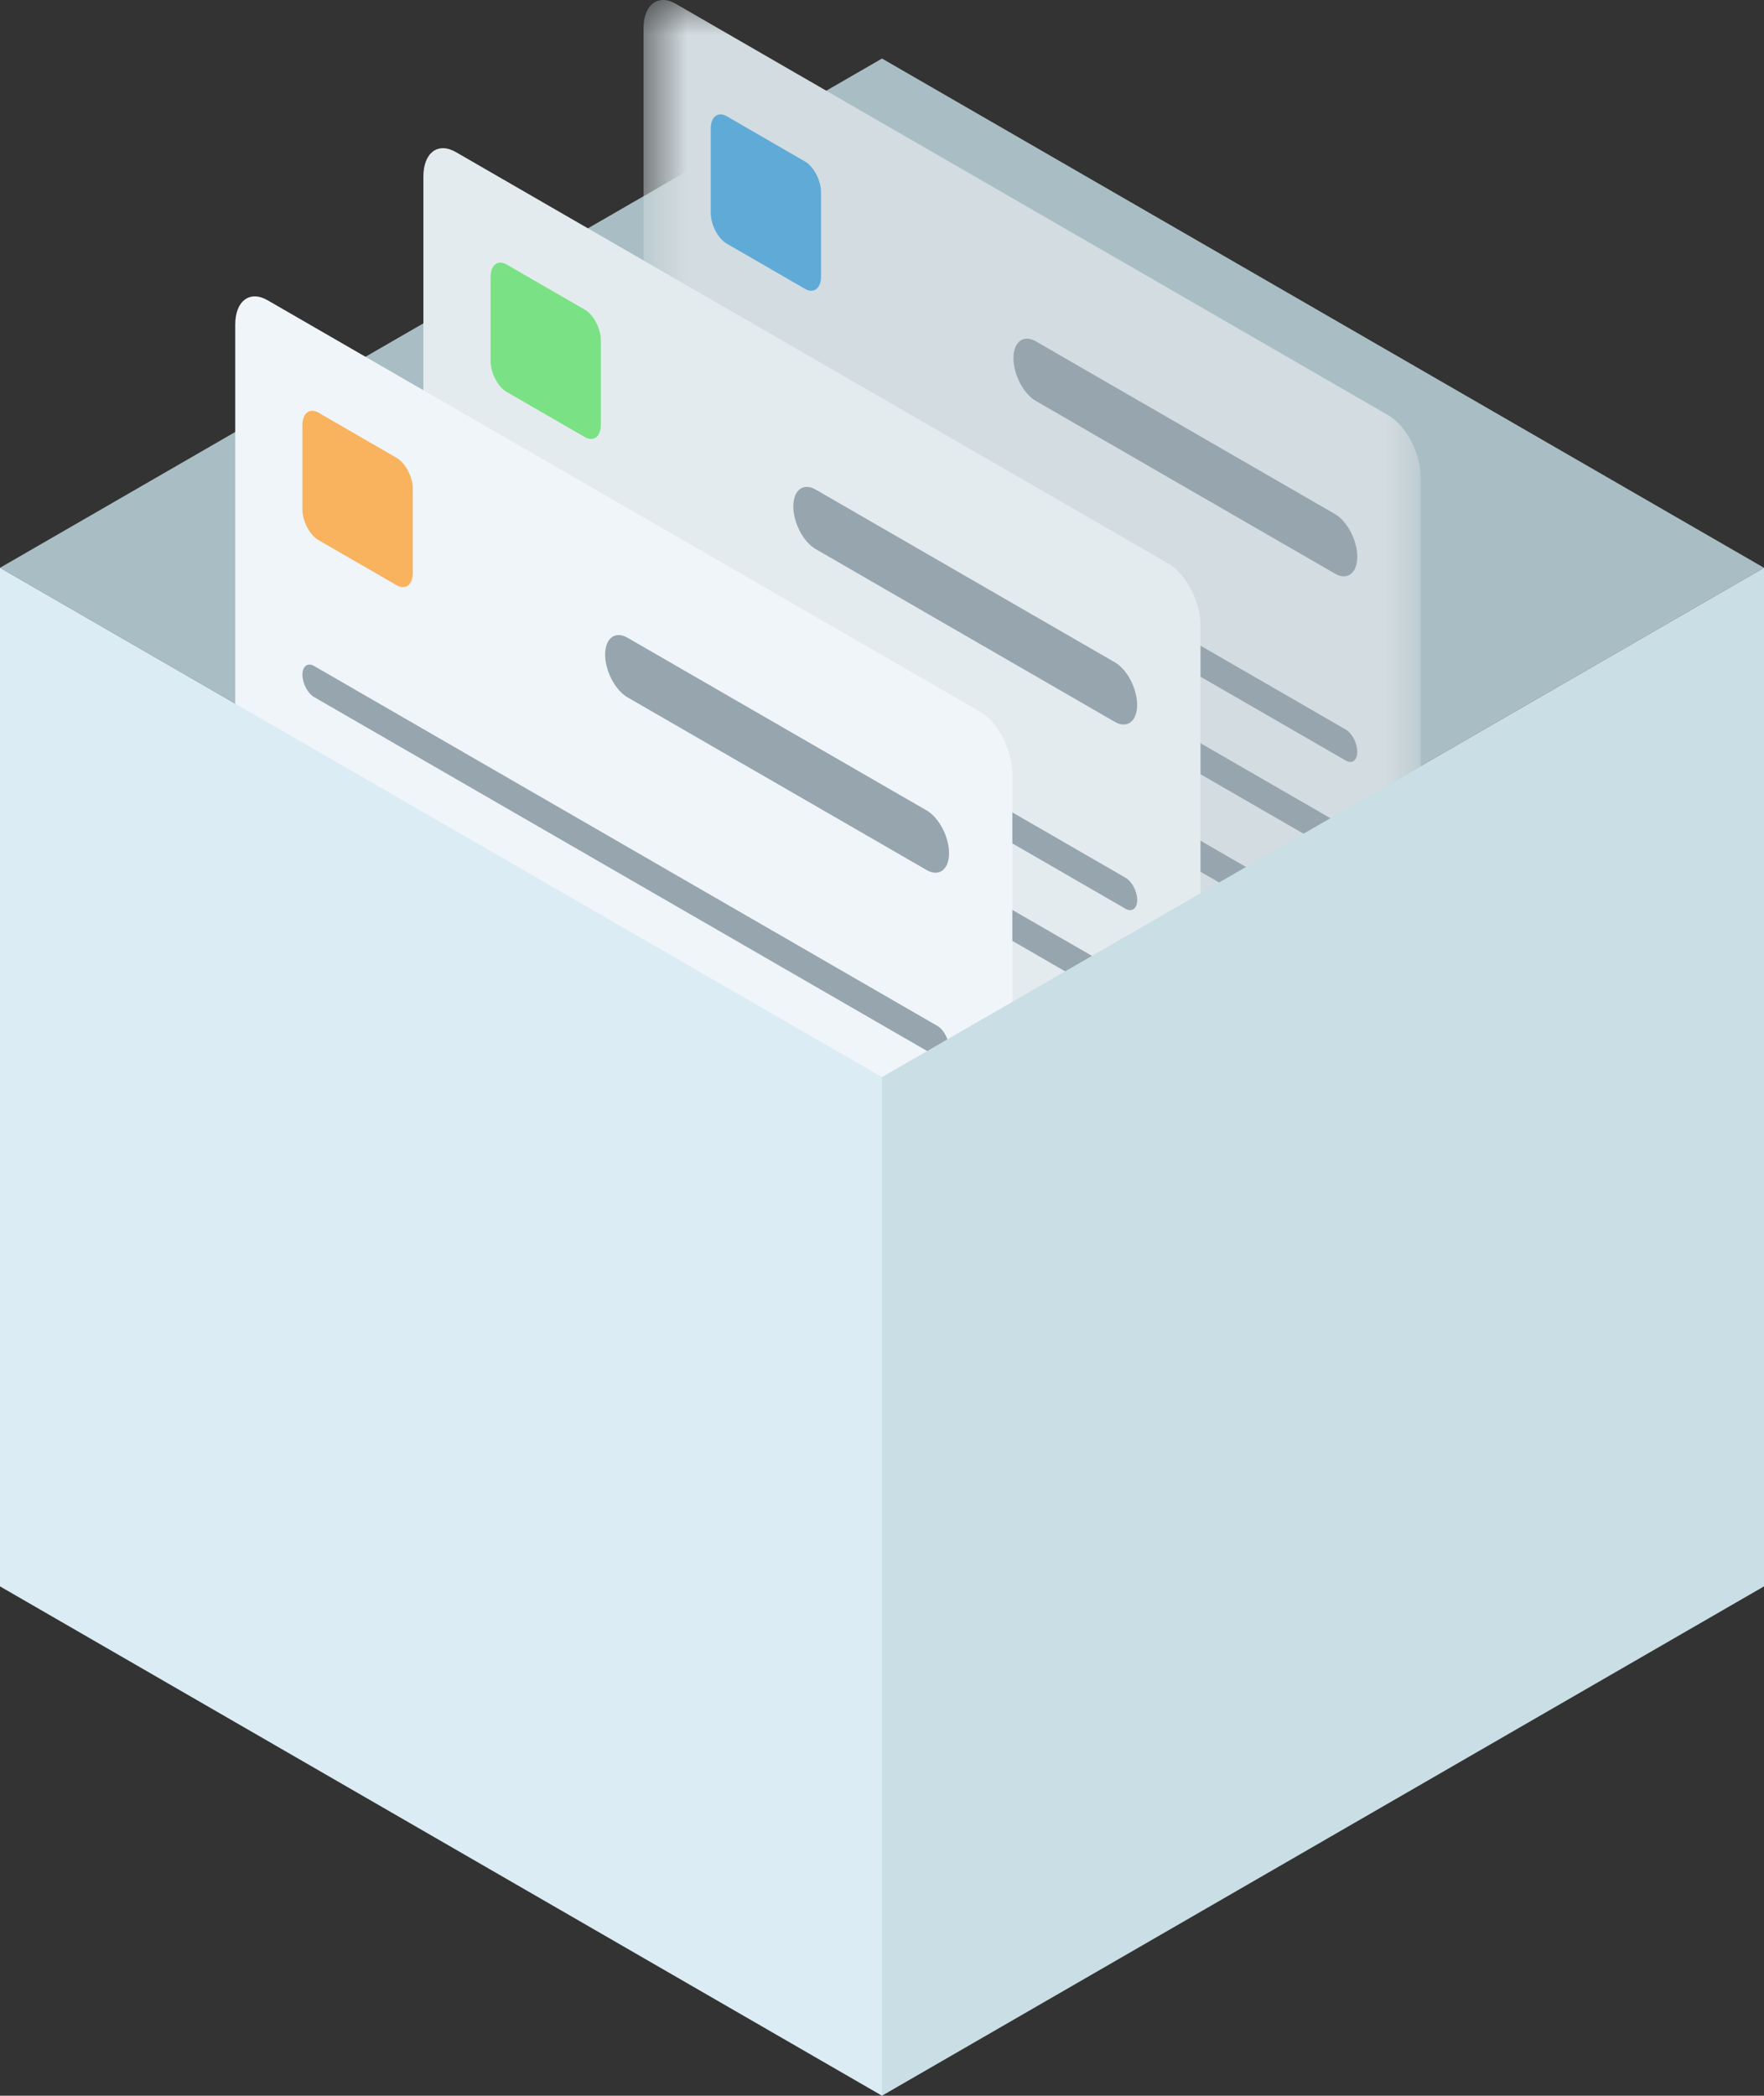
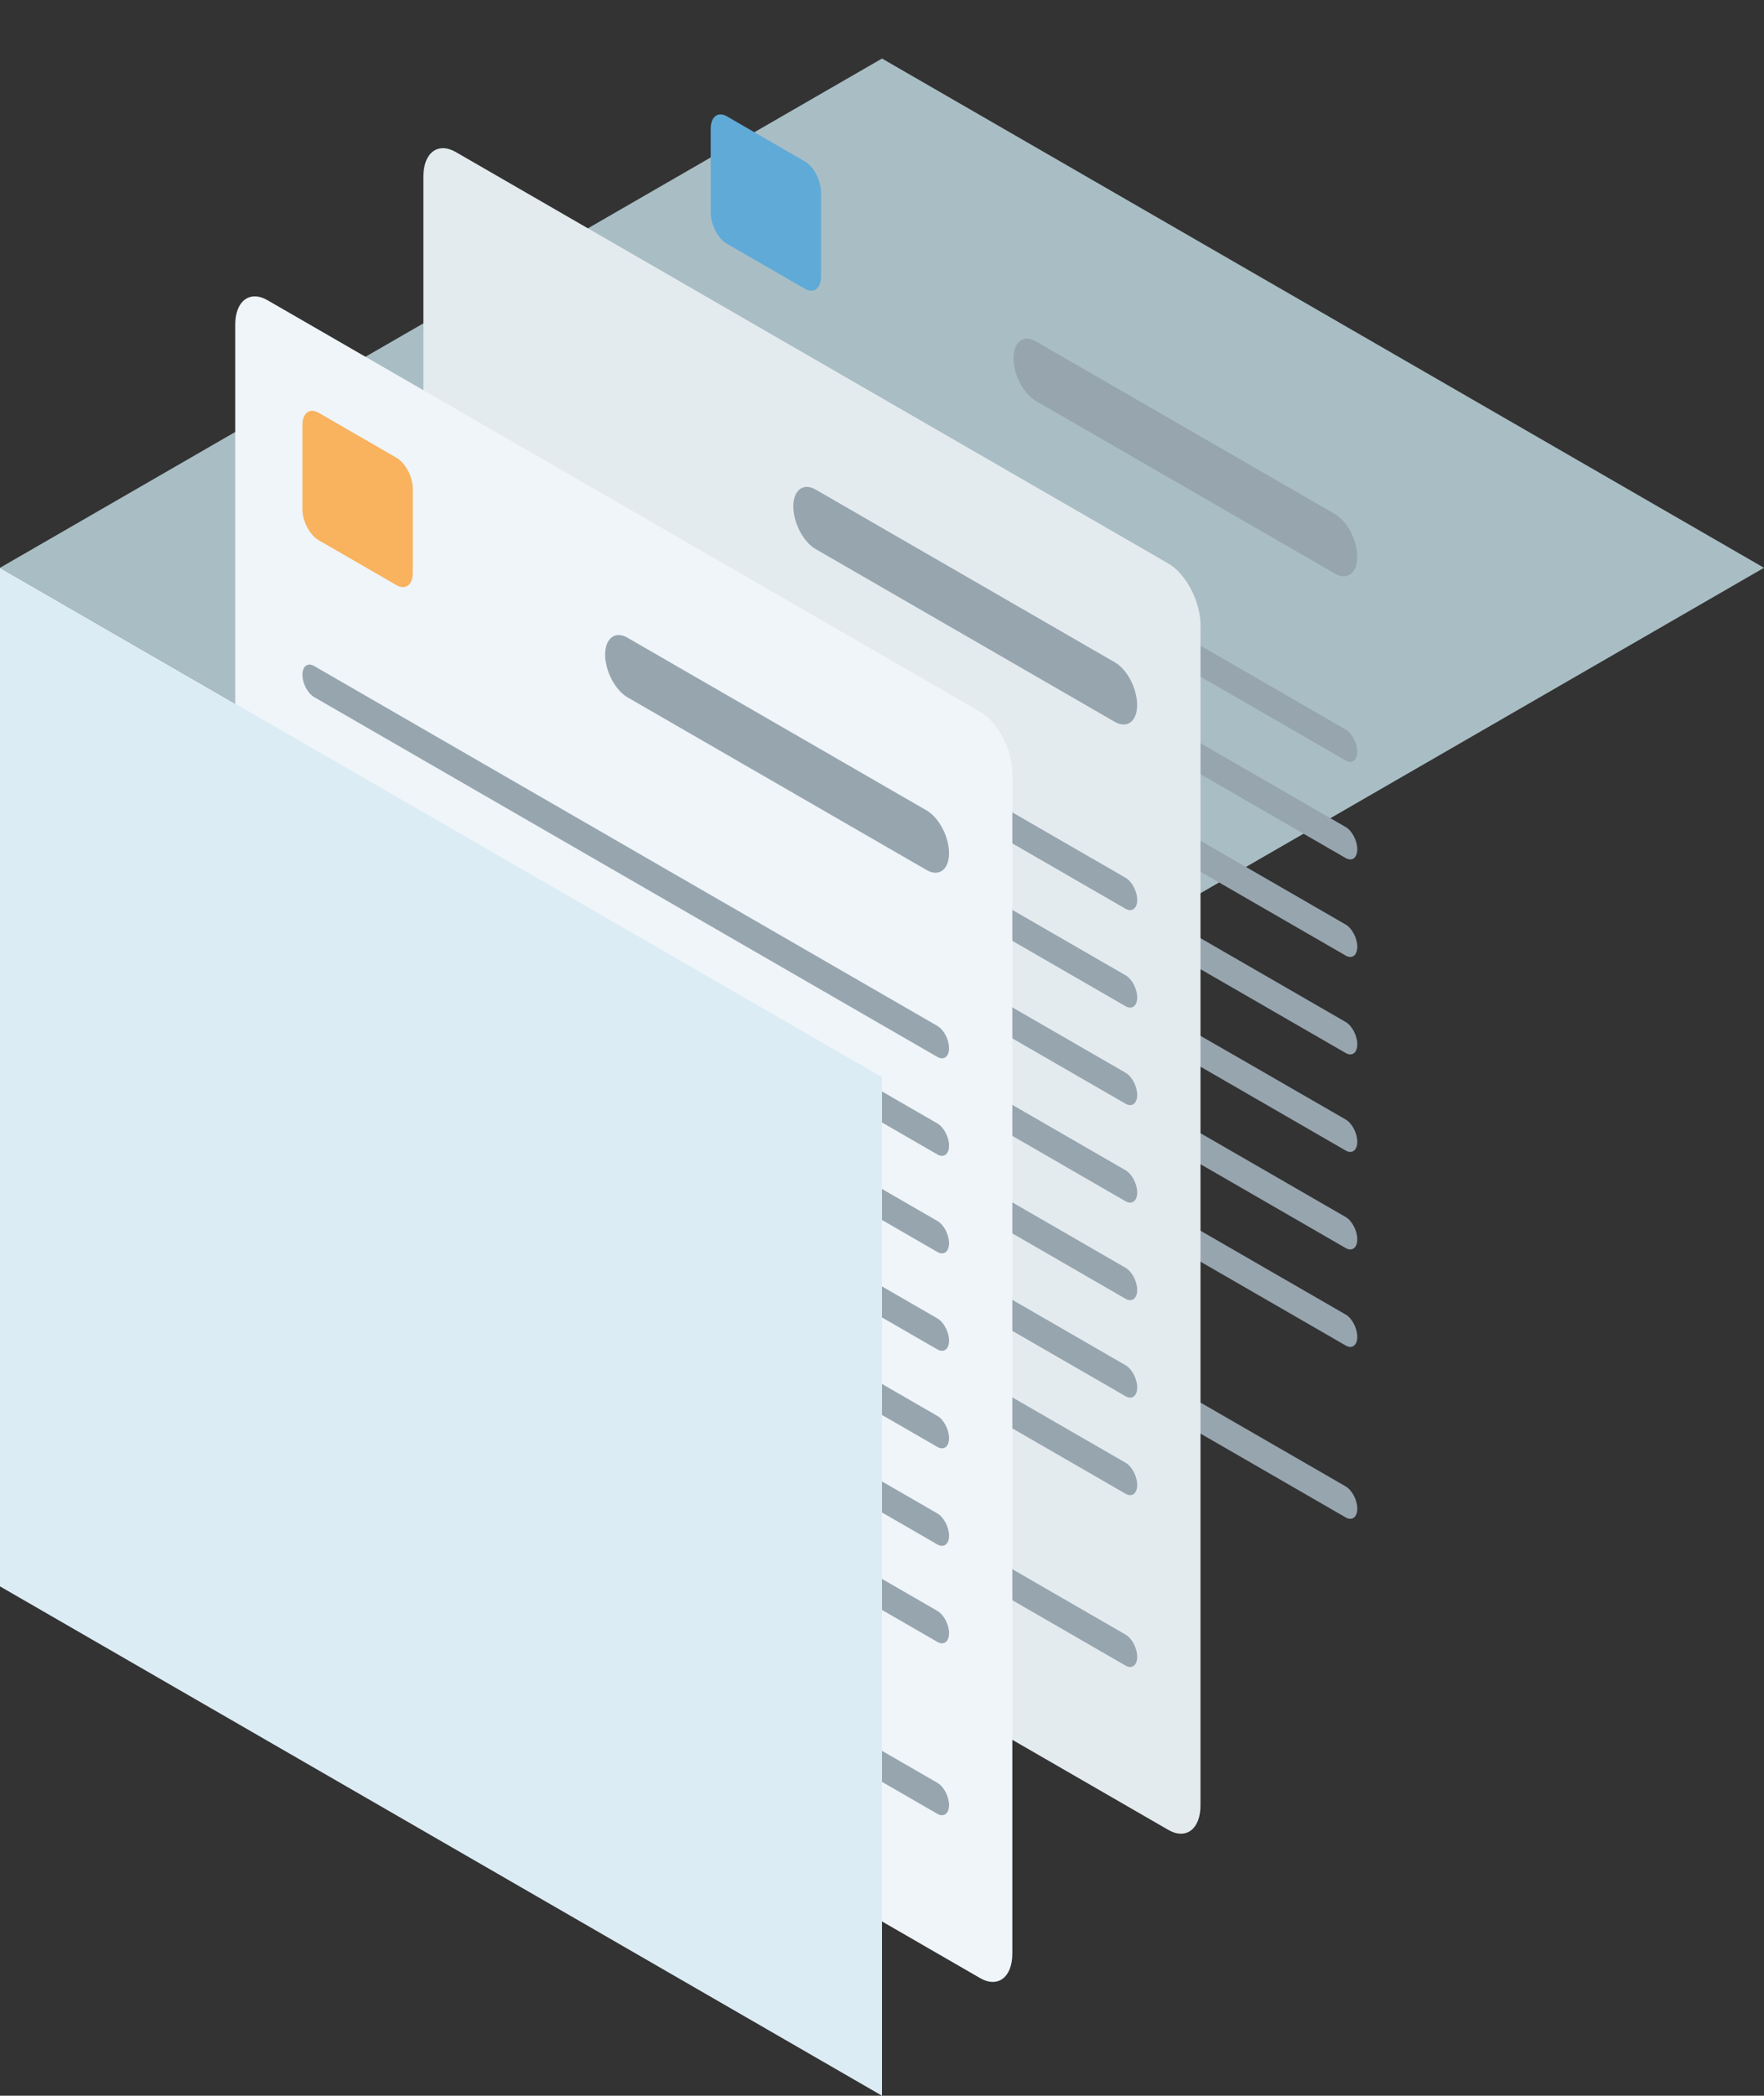
<svg xmlns="http://www.w3.org/2000/svg" xmlns:xlink="http://www.w3.org/1999/xlink" width="25.256" height="30" viewBox="0 0 25.256 30">
  <rect x="0" y="0" width="25.256" height="30" fill="#333333" stroke="none" />
  <defs>
-     <polygon id="a" points="0 0 11.126 0 11.126 24.128 0 24.128" />
-   </defs>
+     </defs>
  <g fill="none" fill-rule="evenodd" transform="translate(-2.372)">
-     <rect width="30" height="30" />
    <g transform="matrix(-1 0 0 1 27.628 0)">
      <polygon fill="#A9BEC4" points="0 8.128 12.628 15.419 25.256 8.128 12.628 .838" />
      <g transform="translate(4.916)">
        <mask id="b" fill="#fff">
          <use xlink:href="#a" />
        </mask>
-         <path fill="#D3DCE0" d="M10.664,18.183 L0.462,24.073 C0.208,24.22 0,24.062 0,23.723 L0,6.828 C0,6.489 0.208,6.092 0.462,5.945 L10.664,0.055 C10.918,-0.092 11.126,0.065 11.126,0.405 L11.126,17.3 C11.126,17.639 10.918,18.036 10.664,18.183" mask="url(#b)" />
      </g>
-       <path fill="#97A5AF" d="M10.426 5.739 6.142 8.212C5.967 8.314 5.823 8.205 5.823 7.97 5.823 7.736 5.967 7.461 6.142 7.359L10.426 4.886C10.602 4.784 10.746 4.893 10.746 5.128L10.746 5.128C10.746 5.362 10.602 5.637 10.426 5.739M14.914 5.735 5.989 10.887C5.898 10.94 5.823 10.884 5.823 10.761 5.823 10.639 5.898 10.496 5.989 10.443L14.914 5.29C15.005 5.238 15.08 5.294 15.08 5.416 15.08 5.539 15.005 5.682 14.914 5.735M14.914 7.13 5.989 12.283C5.898 12.336 5.823 12.279 5.823 12.157 5.823 12.035 5.898 11.892 5.989 11.839L14.914 6.686C15.005 6.633 15.08 6.69 15.08 6.812L15.08 6.812C15.08 6.934 15.005 7.078 14.914 7.13M14.914 8.526 5.989 13.679C5.898 13.732 5.823 13.675 5.823 13.553L5.823 13.553C5.823 13.431 5.898 13.288 5.989 13.235L14.914 8.082C15.005 8.029 15.08 8.086 15.08 8.208 15.08 8.33 15.005 8.473 14.914 8.526M14.914 9.922 5.989 15.074C5.898 15.127 5.823 15.071 5.823 14.948 5.823 14.826 5.898 14.683 5.989 14.63L14.914 9.478C15.005 9.425 15.08 9.481 15.08 9.603 15.08 9.726 15.005 9.869 14.914 9.922M14.914 11.317 5.989 16.47C5.898 16.523 5.823 16.466 5.823 16.344 5.823 16.222 5.898 16.079 5.989 16.026L14.914 10.873C15.005 10.82 15.08 10.877 15.08 10.999 15.08 11.121 15.005 11.265 14.914 11.317M14.914 12.713 5.989 17.866C5.898 17.919 5.823 17.862 5.823 17.74L5.823 17.74C5.823 17.618 5.898 17.475 5.989 17.422L14.914 12.269C15.005 12.216 15.08 12.273 15.08 12.395L15.08 12.395C15.08 12.517 15.005 12.66 14.914 12.713M14.914 14.109 5.989 19.261C5.898 19.314 5.823 19.258 5.823 19.136 5.823 19.014 5.898 18.87 5.989 18.818L14.914 13.665C15.005 13.612 15.08 13.669 15.08 13.791 15.08 13.913 15.005 14.056 14.914 14.109M8.861 20.064 5.989 21.722C5.898 21.775 5.823 21.718 5.823 21.596L5.823 21.596C5.823 21.474 5.898 21.331 5.989 21.278L8.861 19.62C8.952 19.567 9.027 19.624 9.027 19.746L9.027 19.746C9.027 19.868 8.952 20.011 8.861 20.064M14.914 16.569 12.042 18.227C11.951 18.28 11.876 18.223 11.876 18.101L11.876 18.101C11.876 17.979 11.951 17.836 12.042 17.783L14.914 16.125C15.005 16.072 15.08 16.129 15.08 16.251L15.08 16.251C15.08 16.373 15.005 16.516 14.914 16.569" />
+       <path fill="#97A5AF" d="M10.426 5.739 6.142 8.212C5.967 8.314 5.823 8.205 5.823 7.97 5.823 7.736 5.967 7.461 6.142 7.359L10.426 4.886C10.602 4.784 10.746 4.893 10.746 5.128L10.746 5.128C10.746 5.362 10.602 5.637 10.426 5.739M14.914 5.735 5.989 10.887C5.898 10.94 5.823 10.884 5.823 10.761 5.823 10.639 5.898 10.496 5.989 10.443L14.914 5.29C15.005 5.238 15.08 5.294 15.08 5.416 15.08 5.539 15.005 5.682 14.914 5.735M14.914 7.13 5.989 12.283C5.898 12.336 5.823 12.279 5.823 12.157 5.823 12.035 5.898 11.892 5.989 11.839L14.914 6.686C15.005 6.633 15.08 6.69 15.08 6.812L15.08 6.812C15.08 6.934 15.005 7.078 14.914 7.13M14.914 8.526 5.989 13.679C5.898 13.732 5.823 13.675 5.823 13.553L5.823 13.553C5.823 13.431 5.898 13.288 5.989 13.235L14.914 8.082C15.005 8.029 15.08 8.086 15.08 8.208 15.08 8.33 15.005 8.473 14.914 8.526M14.914 9.922 5.989 15.074C5.898 15.127 5.823 15.071 5.823 14.948 5.823 14.826 5.898 14.683 5.989 14.63L14.914 9.478C15.005 9.425 15.08 9.481 15.08 9.603 15.08 9.726 15.005 9.869 14.914 9.922M14.914 11.317 5.989 16.47C5.898 16.523 5.823 16.466 5.823 16.344 5.823 16.222 5.898 16.079 5.989 16.026C15.005 10.82 15.08 10.877 15.08 10.999 15.08 11.121 15.005 11.265 14.914 11.317M14.914 12.713 5.989 17.866C5.898 17.919 5.823 17.862 5.823 17.74L5.823 17.74C5.823 17.618 5.898 17.475 5.989 17.422L14.914 12.269C15.005 12.216 15.08 12.273 15.08 12.395L15.08 12.395C15.08 12.517 15.005 12.66 14.914 12.713M14.914 14.109 5.989 19.261C5.898 19.314 5.823 19.258 5.823 19.136 5.823 19.014 5.898 18.87 5.989 18.818L14.914 13.665C15.005 13.612 15.08 13.669 15.08 13.791 15.08 13.913 15.005 14.056 14.914 14.109M8.861 20.064 5.989 21.722C5.898 21.775 5.823 21.718 5.823 21.596L5.823 21.596C5.823 21.474 5.898 21.331 5.989 21.278L8.861 19.62C8.952 19.567 9.027 19.624 9.027 19.746L9.027 19.746C9.027 19.868 8.952 20.011 8.861 20.064M14.914 16.569 12.042 18.227C11.951 18.28 11.876 18.223 11.876 18.101L11.876 18.101C11.876 17.979 11.951 17.836 12.042 17.783L14.914 16.125C15.005 16.072 15.08 16.129 15.08 16.251L15.08 16.251C15.08 16.373 15.005 16.516 14.914 16.569" />
      <path fill="#60AAD8" d="M14.849,3.489 L13.732,4.134 C13.605,4.208 13.501,4.129 13.501,3.96 L13.501,2.752 C13.501,2.583 13.605,2.384 13.732,2.311 L14.849,1.665 C14.976,1.592 15.08,1.671 15.08,1.84 L15.08,3.048 C15.08,3.217 14.976,3.416 14.849,3.489" />
      <path fill="#E4EBEF" d="M18.731,20.305 L8.53,26.194 C8.276,26.341 8.068,26.184 8.068,25.845 L8.068,8.949 C8.068,8.61 8.276,8.213 8.53,8.066 L18.731,2.176 C18.986,2.03 19.194,2.187 19.194,2.526 L19.194,19.421 C19.194,19.76 18.986,20.158 18.731,20.305" />
      <path fill="#97A5AF" d="M13.578 7.86 9.294 10.334C9.118 10.435 8.975 10.326 8.975 10.092 8.975 9.857 9.118 9.582 9.294 9.481L13.578 7.008C13.754 6.906 13.898 7.015 13.898 7.249L13.898 7.249C13.898 7.484 13.754 7.759 13.578 7.86M18.066 7.856 9.141 13.009C9.049 13.062 8.974 13.005 8.974 12.883 8.974 12.761 9.049 12.618 9.141 12.565L18.066 7.412C18.157 7.359 18.232 7.416 18.232 7.538 18.232 7.66 18.157 7.803 18.066 7.856M18.066 9.252 9.141 14.404C9.049 14.457 8.974 14.401 8.974 14.279 8.974 14.157 9.049 14.013 9.141 13.961L18.066 8.808C18.157 8.755 18.232 8.812 18.232 8.934 18.232 9.056 18.157 9.199 18.066 9.252M18.066 10.648 9.141 15.8C9.049 15.853 8.974 15.796 8.974 15.674L8.974 15.674C8.974 15.552 9.049 15.409 9.141 15.356L18.066 10.203C18.157 10.151 18.232 10.207 18.232 10.329 18.232 10.451 18.157 10.595 18.066 10.648M18.066 12.043 9.141 17.196C9.049 17.249 8.974 17.192 8.974 17.07 8.974 16.948 9.049 16.805 9.141 16.752L18.066 11.599C18.157 11.546 18.232 11.603 18.232 11.725 18.232 11.847 18.157 11.99 18.066 12.043M18.066 13.439 9.141 18.592C9.049 18.645 8.974 18.588 8.974 18.466 8.974 18.344 9.049 18.2 9.141 18.148L18.066 12.995C18.157 12.942 18.232 12.999 18.232 13.121 18.232 13.243 18.157 13.386 18.066 13.439M18.066 14.835 9.141 19.987C9.049 20.04 8.974 19.984 8.974 19.861L8.974 19.861C8.974 19.739 9.049 19.596 9.141 19.543L18.066 14.39C18.157 14.338 18.232 14.394 18.232 14.516L18.232 14.516C18.232 14.639 18.157 14.782 18.066 14.835M18.066 16.23 9.141 21.383C9.049 21.436 8.974 21.379 8.974 21.257 8.974 21.135 9.049 20.992 9.141 20.939L18.066 15.786C18.157 15.733 18.232 15.79 18.232 15.912L18.232 15.912C18.232 16.034 18.157 16.178 18.066 16.23M12.012 22.185 9.141 23.843C9.049 23.896 8.974 23.84 8.974 23.717L8.974 23.717C8.974 23.595 9.049 23.452 9.141 23.399L12.012 21.741C12.104 21.689 12.179 21.745 12.179 21.867L12.179 21.867C12.179 21.989 12.104 22.133 12.012 22.185M18.066 18.691 15.194 20.349C15.103 20.401 15.028 20.345 15.028 20.223 15.028 20.1 15.103 19.957 15.194 19.904L18.066 18.246C18.157 18.194 18.232 18.25 18.232 18.372 18.232 18.495 18.157 18.638 18.066 18.691" />
-       <path fill="#7AE284" d="M18.001,5.611 L16.884,6.256 C16.757,6.33 16.653,6.251 16.653,6.081 L16.653,4.874 C16.653,4.704 16.757,4.505 16.884,4.432 L18.001,3.787 C18.128,3.714 18.232,3.792 18.232,3.962 L18.232,5.169 C18.232,5.339 18.128,5.538 18.001,5.611" />
      <path fill="#EFF5F9" d="M21.425,22.426 L11.224,28.316 C10.97,28.463 10.762,28.305 10.762,27.966 L10.762,11.071 C10.762,10.732 10.97,10.335 11.224,10.188 L21.425,4.298 C21.68,4.151 21.888,4.308 21.888,4.647 L21.888,21.543 C21.888,21.882 21.68,22.279 21.425,22.426" />
      <path fill="#97A5AF" d="M16.272 9.982 11.988 12.455C11.812 12.557 11.668 12.448 11.668 12.213 11.668 11.979 11.812 11.704 11.988 11.602L16.272 9.129C16.448 9.027 16.592 9.136 16.592 9.371L16.592 9.371C16.592 9.605 16.448 9.88 16.272 9.982M20.76 9.978 11.835 15.13C11.743 15.183 11.668 15.127 11.668 15.004 11.668 14.882 11.743 14.739 11.835 14.686L20.76 9.533C20.851 9.481 20.926 9.537 20.926 9.659 20.926 9.782 20.851 9.925 20.76 9.978M20.76 11.373 11.835 16.526C11.743 16.579 11.668 16.522 11.668 16.4 11.668 16.278 11.743 16.135 11.835 16.082L20.76 10.929C20.851 10.876 20.926 10.933 20.926 11.055 20.926 11.177 20.851 11.32 20.76 11.373M20.76 12.769 11.835 17.922C11.743 17.975 11.668 17.918 11.668 17.796L11.668 17.796C11.668 17.674 11.743 17.53 11.835 17.478L20.76 12.325C20.851 12.272 20.926 12.329 20.926 12.451L20.926 12.451C20.926 12.573 20.851 12.716 20.76 12.769M20.76 14.165 11.835 19.317C11.743 19.37 11.668 19.314 11.668 19.191 11.668 19.069 11.743 18.926 11.835 18.873L20.76 13.72C20.851 13.668 20.926 13.724 20.926 13.846 20.926 13.969 20.851 14.112 20.76 14.165M20.76 15.56 11.835 20.713C11.743 20.766 11.668 20.709 11.668 20.587L11.668 20.587C11.668 20.465 11.743 20.322 11.835 20.269L20.76 15.116C20.851 15.063 20.926 15.12 20.926 15.242 20.926 15.364 20.851 15.508 20.76 15.56M20.76 16.956 11.835 22.109C11.743 22.162 11.668 22.105 11.668 21.983 11.668 21.861 11.743 21.718 11.835 21.665L20.76 16.512C20.851 16.459 20.926 16.516 20.926 16.638 20.926 16.76 20.851 16.903 20.76 16.956M20.76 18.352 11.835 23.504C11.743 23.557 11.668 23.501 11.668 23.378L11.668 23.378C11.668 23.256 11.743 23.113 11.835 23.06L20.76 17.908C20.851 17.855 20.926 17.911 20.926 18.033L20.926 18.033C20.926 18.156 20.851 18.299 20.76 18.352M14.706 24.307 11.835 25.965C11.743 26.018 11.668 25.961 11.668 25.839L11.668 25.839C11.668 25.717 11.743 25.574 11.835 25.521L14.706 23.863C14.798 23.81 14.873 23.867 14.873 23.989L14.873 23.989C14.873 24.111 14.798 24.254 14.706 24.307M20.76 20.812 17.888 22.47C17.797 22.523 17.722 22.466 17.722 22.344 17.722 22.222 17.797 22.079 17.888 22.026L20.76 20.368C20.851 20.315 20.926 20.372 20.926 20.494 20.926 20.616 20.851 20.759 20.76 20.812" />
      <path fill="#F9B25D" d="M20.695,7.732 L19.578,8.377 C19.451,8.451 19.346,8.372 19.346,8.203 L19.346,6.995 C19.346,6.826 19.451,6.627 19.578,6.554 L20.695,5.908 C20.822,5.835 20.926,5.914 20.926,6.083 L20.926,7.291 C20.926,7.46 20.822,7.659 20.695,7.732" />
      <polygon fill="#DCECF4" points="25.256 22.709 12.628 30 12.628 15.419 25.256 8.128" />
-       <polygon fill="#CADEE5" points="12.628 30 0 22.709 0 8.128 12.628 15.419" />
    </g>
  </g>
</svg>